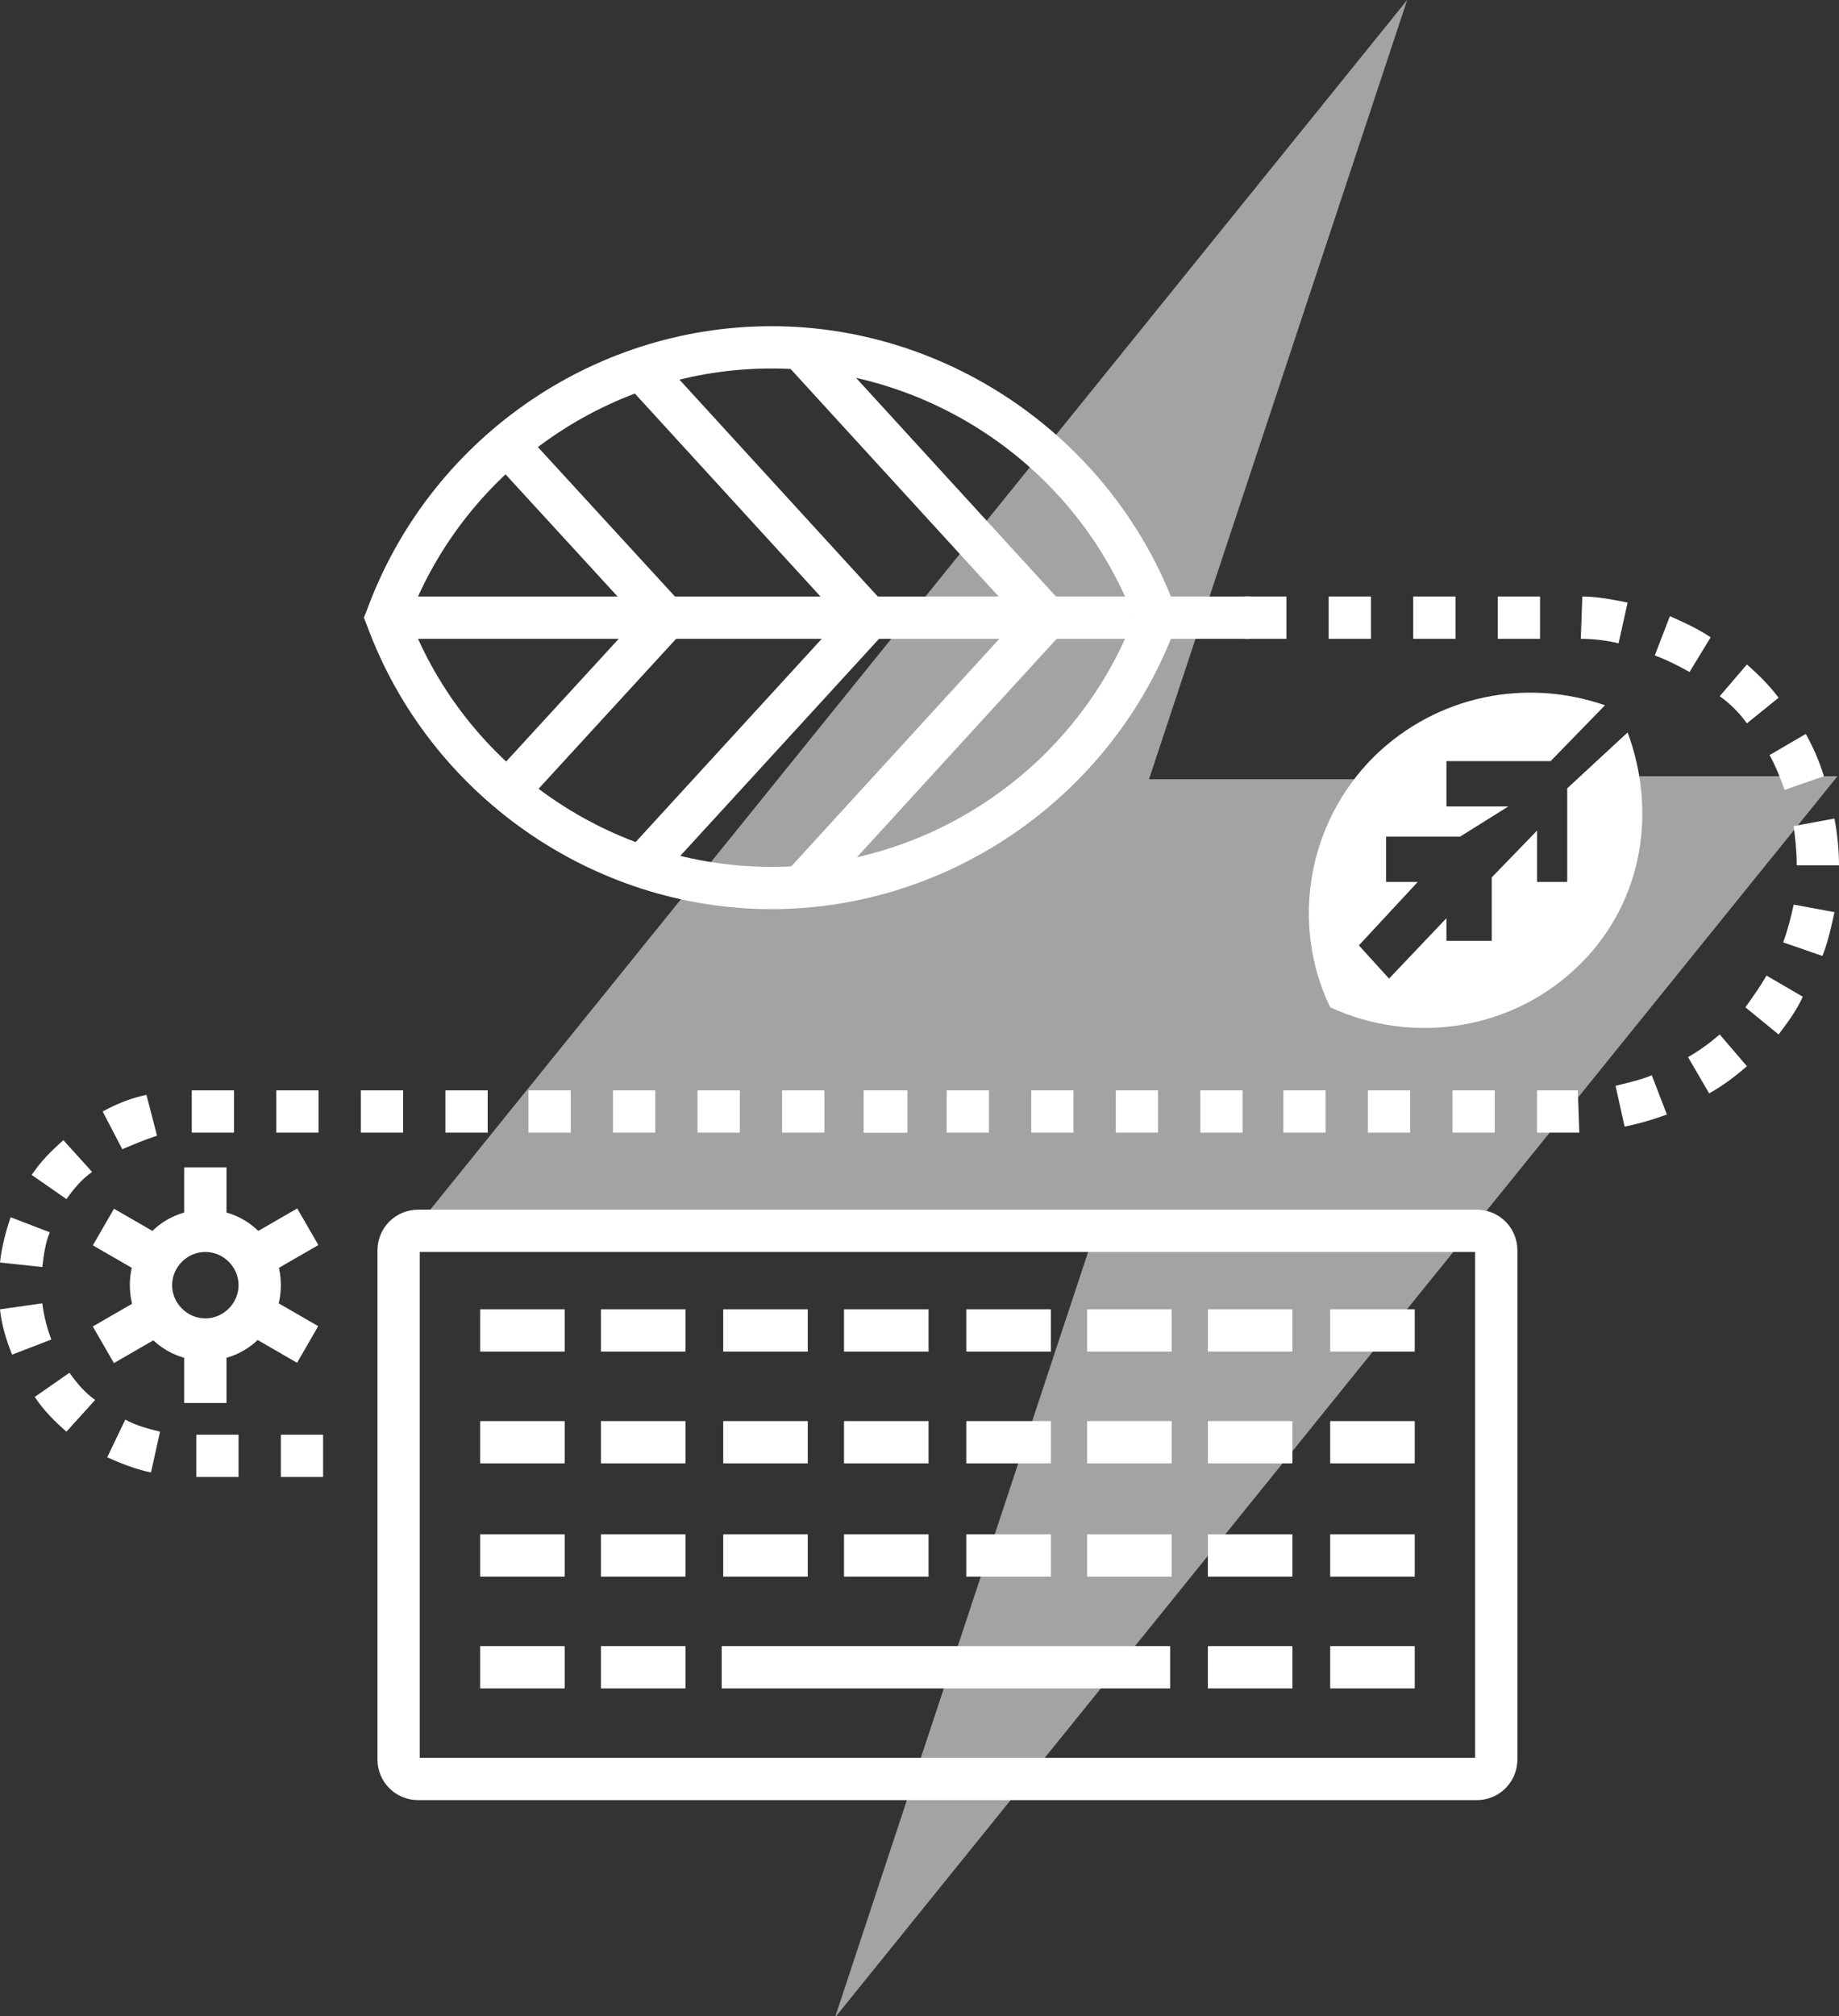
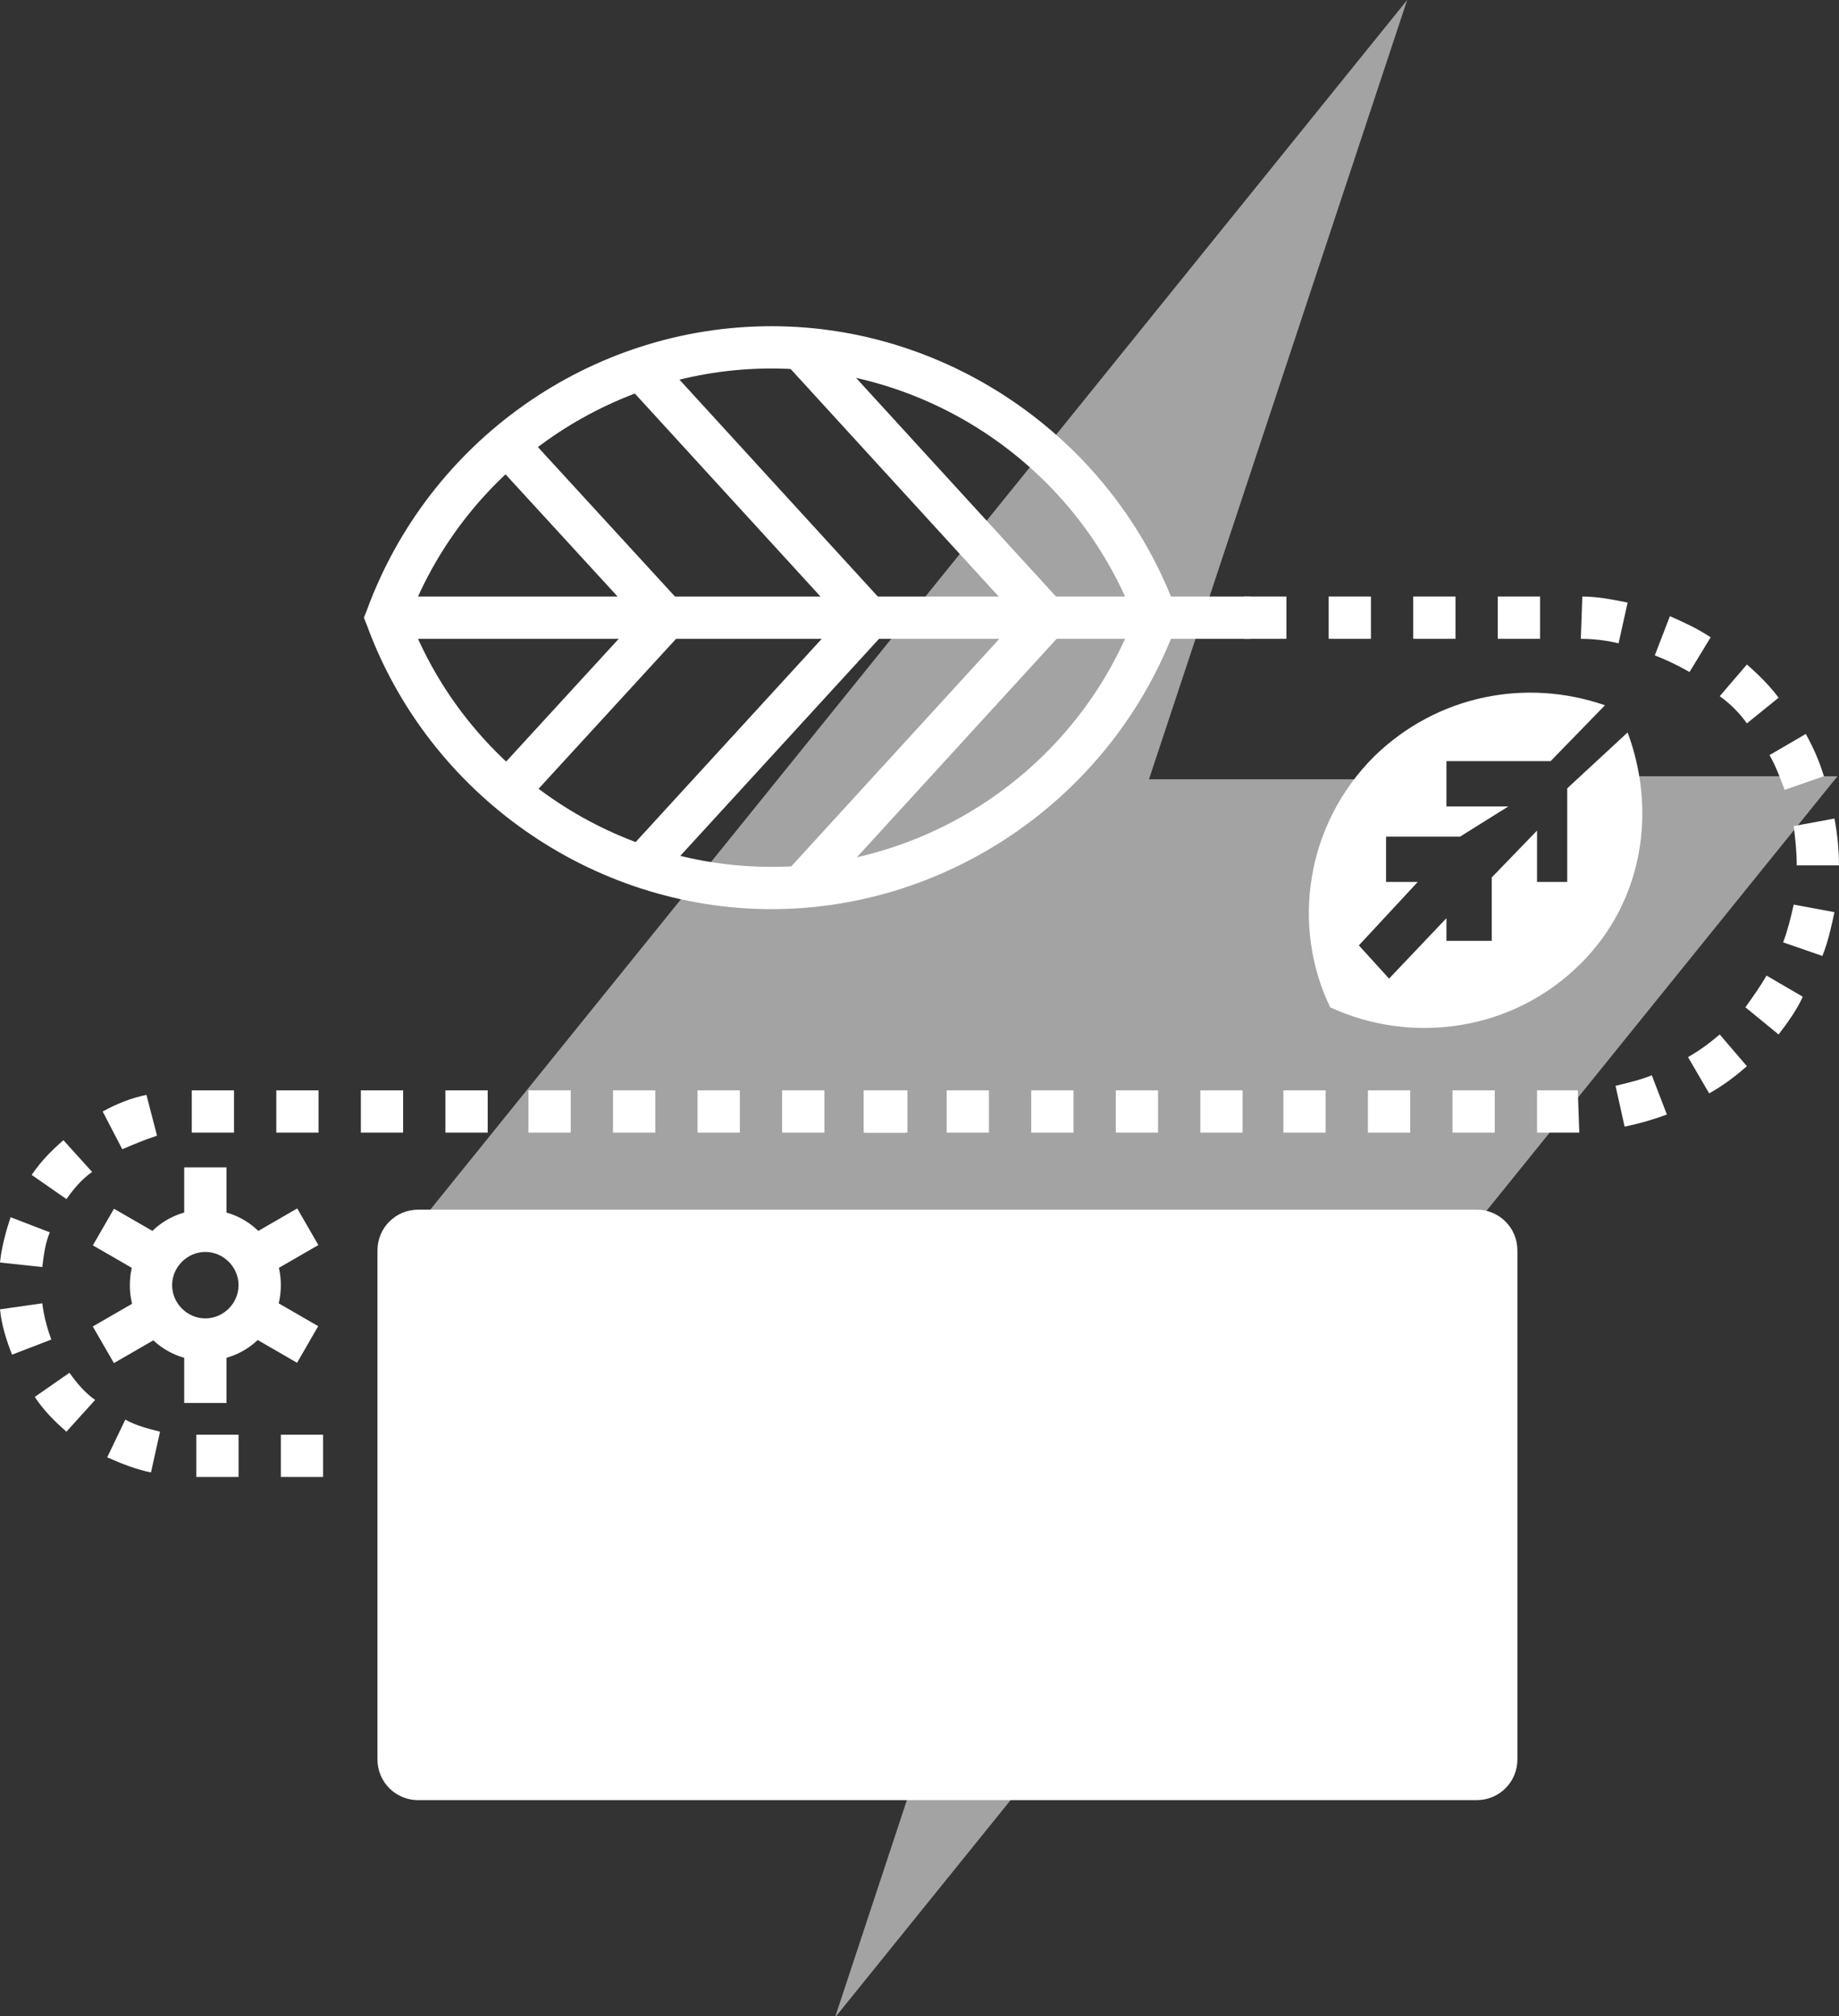
<svg xmlns="http://www.w3.org/2000/svg" version="1.1" id="Capa_1" x="0px" y="0px" viewBox="0 0 121.8 133.5" style="enable-background:new 0 0 121.8 133.5;" xml:space="preserve">
  <rect x="0" y="0" width="121.8" height="133.5" fill="#333333" stroke="none" />
  <style type="text/css">
	.st0{opacity:0.55;}
	.st1{fill:#FFFFFF;}
</style>
  <g>
    <g class="st0">
      <path class="st1" d="M121.7,51.4h-13.4c0,0.8,0.1,1.6,0.1,2.5c0,1-0.3,1.9-0.7,2.8c-0.9,2.3-2.4,4.3-4.2,6.1    c-1.8,1.8-4.1,2.6-6.4,3.7c-1.7,0.8-3.4,1.9-5.3,1.2c-3-1.1-3-5-2.6-7.6c0.3-1.6,0.7-3.2,1.8-4.4c0.9-1.1,2.1-1.8,2.8-3.1    c0.2-0.3,0.3-0.7,0.5-1H76.1L93.2,0L26.8,82.2h45.5l-17,51.4L121.7,51.4z" />
    </g>
    <g>
      <path class="st1" d="M51.1,60.2c-11.9,0-22.7-7.6-26.8-18.8l-0.2-0.5l0.2-0.5c4.1-11.2,14.8-18.8,26.8-18.8    c11.9,0,22.7,7.6,26.8,18.8l0.2,0.5l-0.2,0.5C73.8,52.6,63,60.2,51.1,60.2z M27.1,40.9c3.8,9.9,13.4,16.5,24,16.5    c10.6,0,20.2-6.6,24-16.5c-3.8-9.9-13.4-16.5-24-16.5C40.5,24.4,30.9,31,27.1,40.9z" />
    </g>
    <g>
      <rect x="25.7" y="39.5" class="st1" width="49.4" height="2.8" />
    </g>
    <g>
      <rect x="76.7" y="39.5" class="st1" width="6.1" height="2.8" />
    </g>
    <g>
      <rect x="37.3" y="27.2" transform="matrix(0.737 -0.676 0.676 0.737 -13.487 35.387)" class="st1" width="2.8" height="15.7" />
    </g>
    <g>
      <rect x="59.7" y="19.8" transform="matrix(0.738 -0.675 0.675 0.738 -5.497 49.64)" class="st1" width="2.8" height="24.1" />
    </g>
    <g>
      <rect x="30.9" y="45.4" transform="matrix(0.676 -0.737 0.737 0.676 -21.924 43.709)" class="st1" width="15.7" height="2.8" />
    </g>
    <g>
      <rect x="49.1" y="48.7" transform="matrix(0.675 -0.738 0.738 0.675 -17.139 61.237)" class="st1" width="23.7" height="2.8" />
    </g>
    <g>
      <rect x="48.6" y="21.6" transform="matrix(0.738 -0.675 0.675 0.738 -8.915 42.359)" class="st1" width="2.8" height="22.2" />
    </g>
    <g>
      <rect x="38.9" y="47.8" transform="matrix(0.675 -0.737 0.737 0.675 -20.017 52.851)" class="st1" width="22.2" height="2.8" />
    </g>
    <path class="st1" d="M103.8,52.2v6.2h-2V55l-3,3.1v4.2h-3v-1.5L92,64.8l-2-2.2l3.9-4.2h-2.1v-3h4.9l3.2-2h-4.1v-3h6.9l3.6-3.7   c-5.2-1.8-11.1-0.7-15.3,3.4c-4.5,4.5-5.5,11.2-2.9,16.6c5.4,2.5,12.1,1.6,16.6-2.9c4.2-4.2,5-10.2,3.1-15.3L103.8,52.2z" />
    <g>
      <g>
        <path class="st1" d="M13.6,90.1c-2.8,0-5-2.2-5-5c0-2.8,2.2-5,5-5c2.8,0,5,2.2,5,5C18.6,87.9,16.4,90.1,13.6,90.1z M13.6,82.9     c-1.2,0-2.2,1-2.2,2.2c0,1.2,1,2.2,2.2,2.2s2.2-1,2.2-2.2C15.8,83.9,14.8,82.9,13.6,82.9z" />
      </g>
      <g>
        <g>
          <rect x="12.2" y="89.5" class="st1" width="2.8" height="3.4" />
        </g>
        <g>
          <rect x="12.2" y="77.3" class="st1" width="2.8" height="3.4" />
        </g>
      </g>
      <g>
        <g>
          <rect x="17.5" y="86.5" transform="matrix(0.5 -0.866 0.866 0.5 -66.928 60.444)" class="st1" width="2.8" height="3.4" />
        </g>
        <g>
          <rect x="6.9" y="80.4" transform="matrix(0.5 -0.866 0.866 0.5 -66.927 48.239)" class="st1" width="2.8" height="3.4" />
        </g>
      </g>
      <g>
        <g>
          <rect x="17.2" y="80.7" transform="matrix(0.866 -0.5 0.5 0.866 -38.504 20.432)" class="st1" width="3.4" height="2.8" />
        </g>
        <g>
          <rect x="6.6" y="86.8" transform="matrix(0.866 -0.5 0.5 0.866 -42.971 15.966)" class="st1" width="3.4" height="2.8" />
        </g>
      </g>
    </g>
    <path class="st1" d="M104.1,75h-2.3v-2.8h2.3c0.1,0,0.3,0,0.4,0l0.1,2.8C104.4,75,104.2,75,104.1,75z M99,75h-2.8v-2.8H99V75z    M93.4,75h-2.8v-2.8h2.8V75z M87.8,75H85v-2.8h2.8V75z M82.3,75h-2.8v-2.8h2.8V75z M76.7,75h-2.8v-2.8h2.8V75z M71.1,75h-2.8v-2.8   h2.8V75z M65.5,75h-2.8v-2.8h2.8V75z M60,75h-2.8v-2.8H60V75z M107.6,74.6l-0.6-2.7c0.8-0.2,1.7-0.4,2.4-0.7l1,2.6   C109.6,74.1,108.6,74.4,107.6,74.6z M113.2,72.4l-1.4-2.4c0.7-0.4,1.4-0.9,2.1-1.5l1.8,2.1C114.9,71.3,114.1,71.9,113.2,72.4z    M117.8,68.5l-2.2-1.8c0.5-0.7,1-1.4,1.4-2.1l2.4,1.4C119,66.9,118.4,67.7,117.8,68.5z M120.7,63.3l-2.6-0.9   c0.3-0.8,0.5-1.6,0.7-2.5l2.7,0.5C121.3,61.3,121.1,62.3,120.7,63.3z M121.8,57.3H119v-0.1c0-0.8-0.1-1.7-0.2-2.5l2.7-0.5   C121.7,55.3,121.8,56.3,121.8,57.3L121.8,57.3z M118.2,52.3c-0.3-0.8-0.6-1.6-1-2.3l2.4-1.4c0.5,0.9,0.9,1.8,1.2,2.8L118.2,52.3z    M115.7,47.9c-0.5-0.7-1.1-1.3-1.8-1.8l1.8-2.1c0.8,0.7,1.5,1.4,2.1,2.2L115.7,47.9z M111.9,44.5c-0.7-0.4-1.5-0.8-2.3-1.1l1-2.6   c0.9,0.4,1.8,0.8,2.7,1.4L111.9,44.5z M107.2,42.6c-0.8-0.2-1.7-0.3-2.5-0.3l0.1-2.8c1,0,2,0.2,3,0.4L107.2,42.6z M102,42.3h-2.8   v-2.8h2.8V42.3z M96.4,42.3h-2.8v-2.8h2.8V42.3z M90.8,42.3H88v-2.8h2.8V42.3z M85.2,42.3h-2.8v-2.8h2.8V42.3z" />
    <path class="st1" d="M21.4,97.8h-2.8V95h2.8V97.8z M15.8,97.8H13V95h2.8V97.8z M10,97.5c-1-0.2-2-0.6-2.9-1L8.3,94   c0.7,0.4,1.5,0.6,2.3,0.8L10,97.5z M4.4,94.8c-0.8-0.7-1.5-1.4-2.1-2.3l2.3-1.6c0.5,0.7,1,1.3,1.7,1.8L4.4,94.8z M0.8,89.7   c-0.4-1-0.7-2-0.8-3l2.8-0.4c0.1,0.8,0.3,1.6,0.6,2.4L0.8,89.7z M2.8,83.9L0,83.6c0.1-1,0.4-2.1,0.7-3l2.6,1   C3,82.3,2.9,83.1,2.8,83.9z M4.4,79.4l-2.3-1.6c0.6-0.9,1.3-1.6,2.1-2.3l1.9,2.1C5.4,78.1,4.9,78.7,4.4,79.4z M8.1,76.1l-1.3-2.5   c0.9-0.5,1.9-0.9,2.9-1.1l0.7,2.7C9.5,75.5,8.8,75.8,8.1,76.1z M60.1,75h-2.8v-2.8h2.8V75z M54.6,75h-2.8v-2.8h2.8V75z M49,75h-2.8   v-2.8H49V75z M43.4,75h-2.8v-2.8h2.8V75z M37.8,75H35v-2.8h2.8V75z M32.3,75h-2.8v-2.8h2.8V75z M26.7,75h-2.8v-2.8h2.8V75z    M21.1,75h-2.8v-2.8h2.8V75z M15.5,75h-2.8v-2.8h2.8V75z" />
    <g>
-       <path class="st1" d="M97.8,119.2H27.7c-1.5,0-2.7-1.2-2.7-2.7V82.8c0-1.5,1.2-2.7,2.7-2.7h70.1c1.5,0,2.7,1.2,2.7,2.7v33.7    C100.5,118,99.3,119.2,97.8,119.2z M27.8,116.4h69.9V82.9H27.8V116.4z" />
+       <path class="st1" d="M97.8,119.2H27.7c-1.5,0-2.7-1.2-2.7-2.7V82.8c0-1.5,1.2-2.7,2.7-2.7h70.1c1.5,0,2.7,1.2,2.7,2.7v33.7    C100.5,118,99.3,119.2,97.8,119.2z M27.8,116.4h69.9H27.8V116.4z" />
    </g>
    <g>
      <g>
        <g>
          <rect x="88.1" y="86.7" class="st1" width="5.6" height="2.8" />
        </g>
        <g>
          <rect x="80" y="86.7" class="st1" width="5.6" height="2.8" />
        </g>
        <g>
          <rect x="72" y="86.7" class="st1" width="5.6" height="2.8" />
        </g>
        <g>
          <rect x="64" y="86.7" class="st1" width="5.6" height="2.8" />
        </g>
        <g>
-           <rect x="55.9" y="86.7" class="st1" width="5.6" height="2.8" />
-         </g>
+           </g>
        <g>
          <rect x="47.9" y="86.7" class="st1" width="5.6" height="2.8" />
        </g>
        <g>
          <rect x="39.8" y="86.7" class="st1" width="5.6" height="2.8" />
        </g>
        <g>
          <rect x="31.8" y="86.7" class="st1" width="5.6" height="2.8" />
        </g>
      </g>
      <g>
        <g>
          <rect x="88.1" y="94.1" class="st1" width="5.6" height="2.8" />
        </g>
        <g>
          <rect x="80" y="94.1" class="st1" width="5.6" height="2.8" />
        </g>
        <g>
-           <rect x="72" y="94.1" class="st1" width="5.6" height="2.8" />
-         </g>
+           </g>
        <g>
          <rect x="64" y="94.1" class="st1" width="5.6" height="2.8" />
        </g>
        <g>
          <rect x="55.9" y="94.1" class="st1" width="5.6" height="2.8" />
        </g>
        <g>
          <rect x="47.9" y="94.1" class="st1" width="5.6" height="2.8" />
        </g>
        <g>
          <rect x="39.8" y="94.1" class="st1" width="5.6" height="2.8" />
        </g>
        <g>
          <rect x="31.8" y="94.1" class="st1" width="5.6" height="2.8" />
        </g>
      </g>
      <g>
        <g>
          <rect x="88.1" y="101.6" class="st1" width="5.6" height="2.8" />
        </g>
        <g>
          <rect x="80" y="101.6" class="st1" width="5.6" height="2.8" />
        </g>
        <g>
          <rect x="72" y="101.6" class="st1" width="5.6" height="2.8" />
        </g>
        <g>
-           <rect x="64" y="101.6" class="st1" width="5.6" height="2.8" />
-         </g>
+           </g>
        <g>
          <rect x="55.9" y="101.6" class="st1" width="5.6" height="2.8" />
        </g>
        <g>
          <rect x="47.9" y="101.6" class="st1" width="5.6" height="2.8" />
        </g>
        <g>
          <rect x="39.8" y="101.6" class="st1" width="5.6" height="2.8" />
        </g>
        <g>
          <rect x="31.8" y="101.6" class="st1" width="5.6" height="2.8" />
        </g>
      </g>
      <g>
        <g>
          <rect x="88.1" y="109" class="st1" width="5.6" height="2.8" />
        </g>
        <g>
          <rect x="80" y="109" class="st1" width="5.6" height="2.8" />
        </g>
        <g>
          <rect x="47.8" y="109" class="st1" width="29.7" height="2.8" />
        </g>
        <g>
          <rect x="39.8" y="109" class="st1" width="5.6" height="2.8" />
        </g>
        <g>
          <rect x="31.8" y="109" class="st1" width="5.6" height="2.8" />
        </g>
      </g>
    </g>
  </g>
</svg>